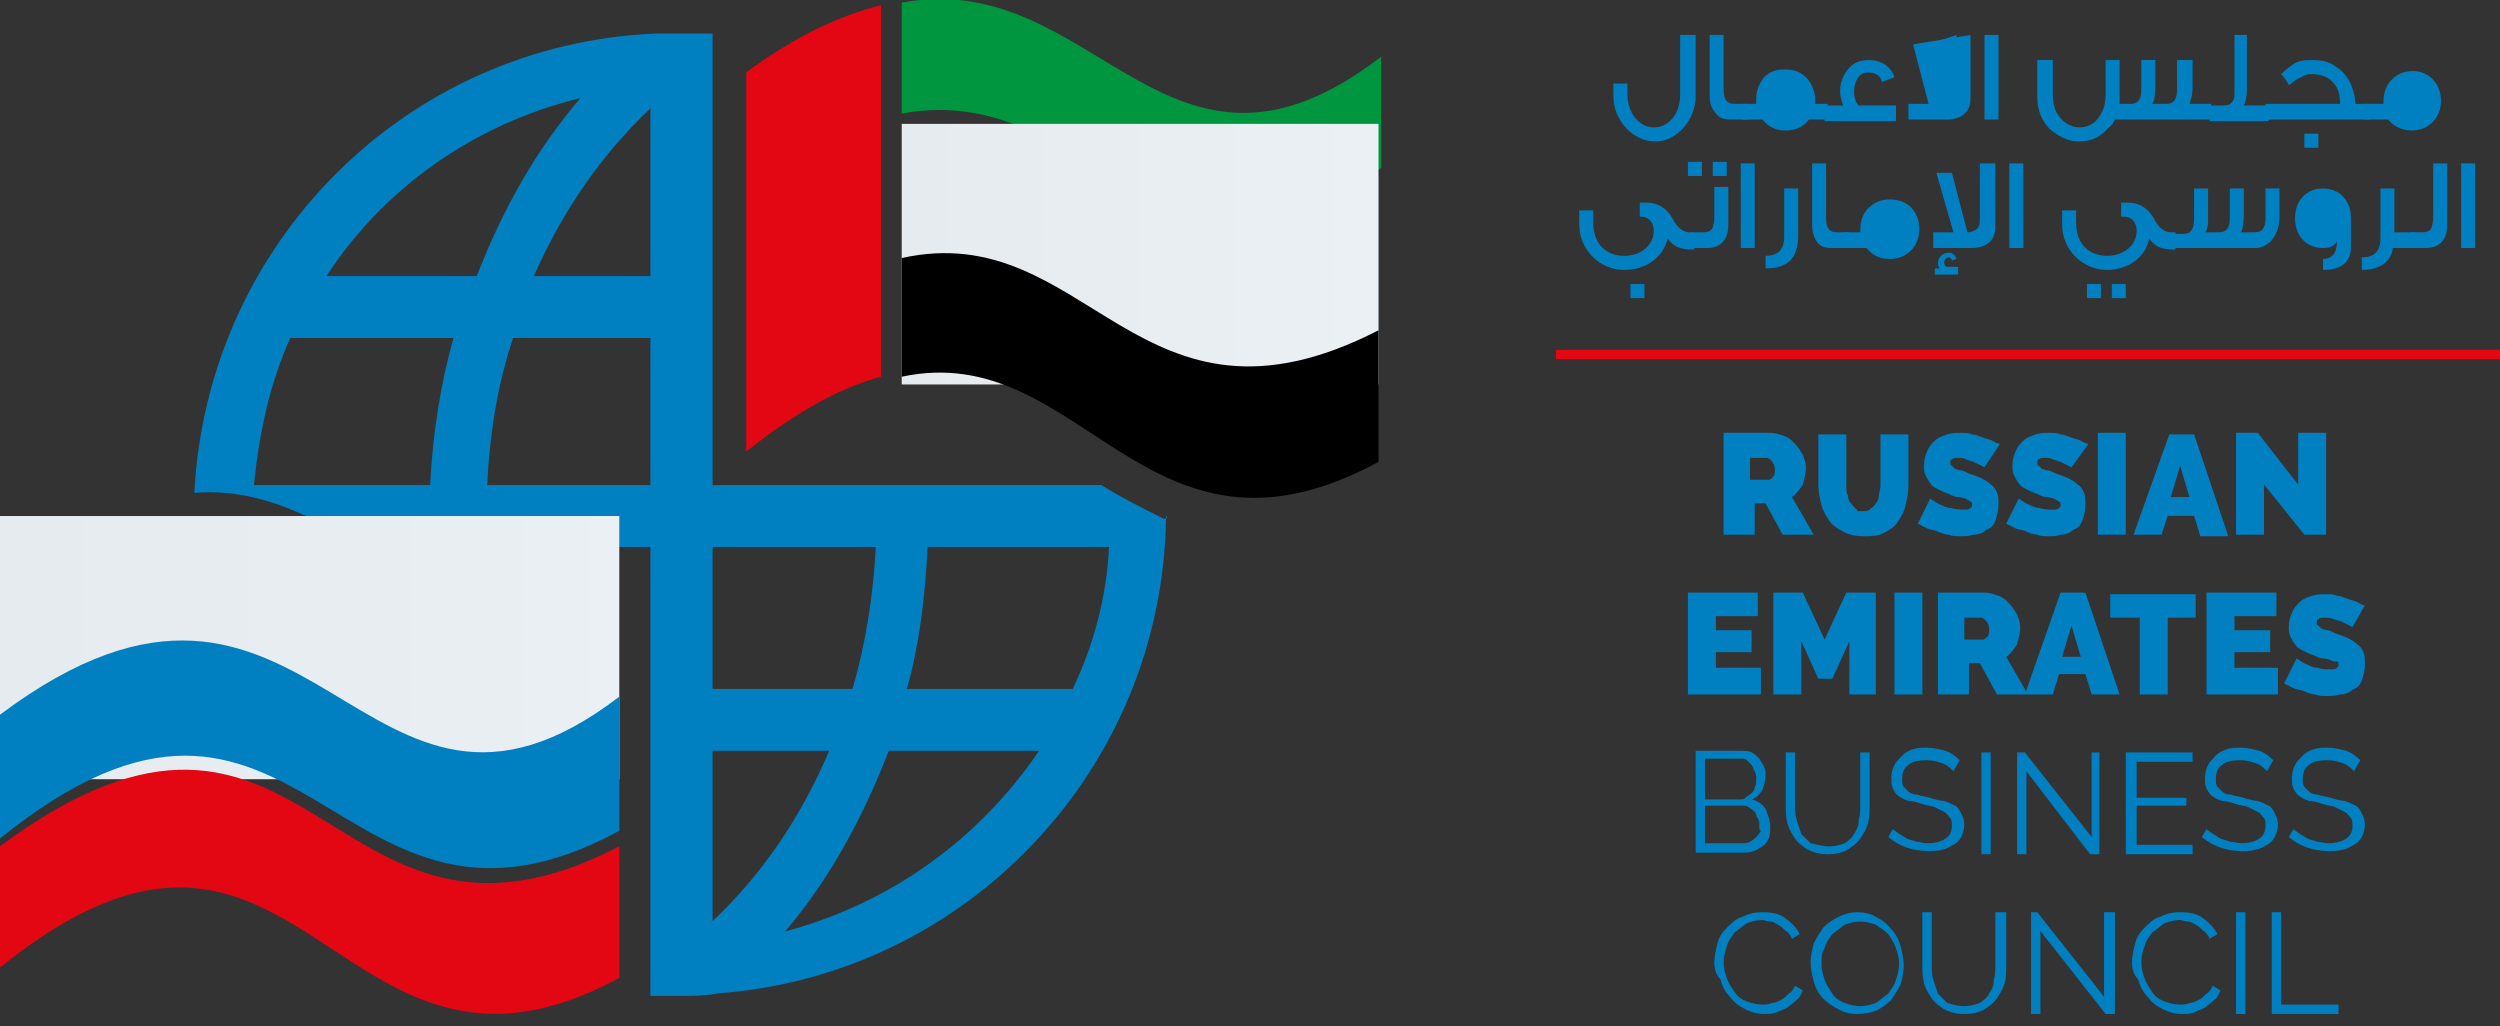
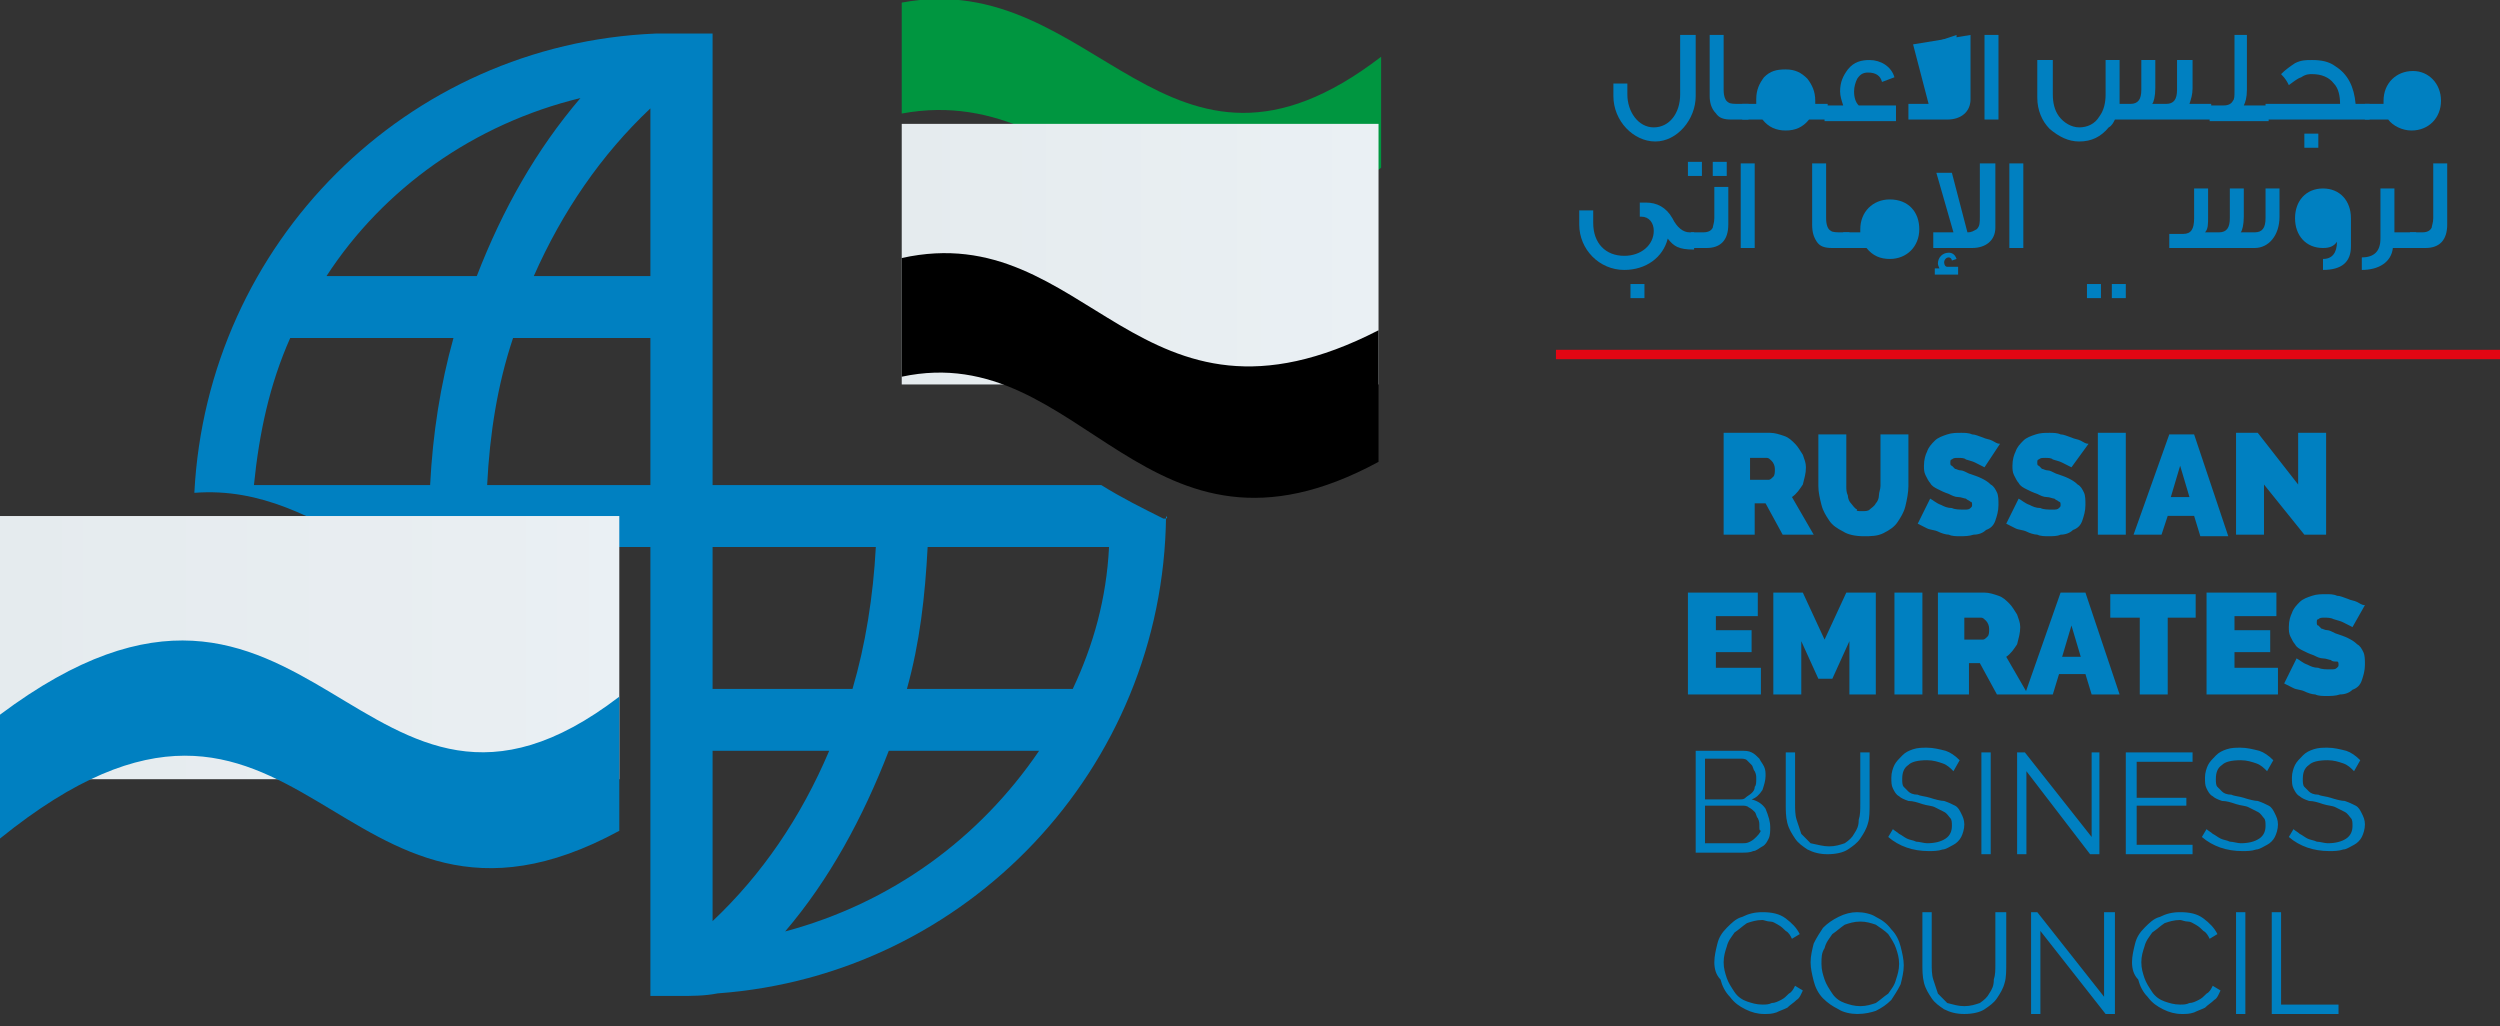
<svg xmlns="http://www.w3.org/2000/svg" width="190" height="78" viewBox="0 0 190 78" fill="none">
  <rect x="0" y="0" width="190" height="78" fill="#333333" stroke="none" />
  <g clip-path="url(#clip0_214_281)">
    <path d="M84.287 41.572C84.09 45.494 83.105 49.024 81.53 52.357H68.926C69.911 48.828 70.305 45.298 70.501 41.572H84.287ZM67.547 57.063H78.969C74.44 63.73 67.744 68.633 59.67 70.79C63.018 66.868 65.578 62.162 67.547 57.063ZM66.563 41.572C66.366 45.298 65.775 49.024 64.79 52.357H54.156V41.572H66.563ZM54.156 57.063H63.018C60.852 62.162 57.898 66.476 54.156 70.005V57.063ZM49.43 36.866H37.023C37.22 32.945 37.811 29.219 38.992 25.689H49.43V36.866ZM49.43 20.983H40.568C42.734 16.081 45.688 11.767 49.43 8.237V20.983ZM44.112 7.453C40.765 11.375 38.205 15.885 36.235 20.983H24.813C29.146 14.316 36.038 9.414 44.112 7.453ZM22.056 25.689H34.463C33.478 29.219 32.887 32.945 32.69 36.866H19.299C19.693 32.945 20.481 29.219 22.056 25.689ZM88.422 39.416C86.847 38.631 85.271 37.847 83.696 36.866H70.698H66.563H54.156V25.689V20.983V8.237V6.473V2.551C53.368 2.551 52.778 2.551 51.99 2.551C51.202 2.551 50.611 2.551 49.824 2.551C30.918 3.335 15.754 18.434 14.77 37.455C19.89 37.062 23.828 39.416 27.767 41.572H29.736H32.887H37.023H49.43V75.692C50.217 75.692 50.808 75.692 51.596 75.692C52.581 75.692 53.565 75.692 54.55 75.496C73.455 74.123 88.422 58.436 88.619 39.219C88.816 39.416 88.619 39.416 88.422 39.416Z" fill="#0080C1" />
    <path d="M47.067 39.218H0V59.219H47.067V39.218Z" fill="url(#paint0_linear_214_281)" />
    <path d="M0 54.317V63.73C23.041 45.101 25.404 74.906 47.067 63.141V52.945C27.374 68.043 23.829 36.473 0 54.317Z" fill="#0080C1" />
-     <path d="M0 64.319V73.535C23.041 54.906 25.404 86.085 47.067 74.319V64.319C24.814 75.888 23.829 46.671 0 64.319Z" fill="#E30613" />
    <path d="M68.532 8.629C83.302 5.884 88.619 25.296 104.965 12.747V4.315C88.619 16.864 83.302 -2.548 68.532 0.197V8.629Z" fill="#009640" />
    <path d="M104.768 9.414H68.532V29.219H104.768V9.414Z" fill="url(#paint1_linear_214_281)" />
    <path d="M68.532 28.63C82.317 25.689 87.044 44.709 104.768 35.101V25.1C86.453 34.513 82.711 16.472 68.532 19.61V28.63Z" fill="black" />
-     <path d="M56.716 5.491V34.316C60.655 31.179 64.003 29.414 66.957 28.63V0.393C63.806 1.177 60.458 2.746 56.716 5.491Z" fill="#E30613" />
  </g>
  <g clip-path="url(#clip1_214_281)">
    <path d="M172.653 77.063V69.325H173.361V76.348H177.728V77.063H172.653ZM169.939 77.063V69.325H170.647V77.063H169.939ZM162.033 73.134C162.033 72.658 162.151 72.182 162.269 71.706C162.387 71.229 162.623 70.872 162.977 70.515C163.331 70.158 163.685 69.801 164.157 69.682C164.629 69.444 165.101 69.325 165.691 69.325C166.399 69.325 166.989 69.444 167.461 69.801C167.933 70.158 168.287 70.515 168.523 70.991L167.933 71.348C167.815 71.11 167.697 70.872 167.461 70.753C167.343 70.634 167.107 70.396 166.871 70.277C166.635 70.158 166.517 70.039 166.281 70.039C166.045 70.039 165.809 69.92 165.691 69.92C165.219 69.92 164.865 70.039 164.511 70.158C164.157 70.396 163.921 70.634 163.567 70.872C163.331 71.229 163.095 71.467 162.977 71.944C162.859 72.301 162.741 72.658 162.741 73.134C162.741 73.61 162.859 73.967 162.977 74.325C163.095 74.682 163.331 75.039 163.567 75.396C163.803 75.753 164.157 75.991 164.511 76.11C164.865 76.229 165.219 76.348 165.691 76.348C165.927 76.348 166.163 76.348 166.399 76.229C166.635 76.229 166.871 76.11 167.107 75.991C167.343 75.872 167.461 75.753 167.697 75.515C167.933 75.396 168.051 75.158 168.169 74.92L168.759 75.277C168.641 75.515 168.523 75.872 168.287 75.991C168.051 76.229 167.815 76.348 167.579 76.587C167.343 76.706 166.989 76.825 166.753 76.944C166.399 77.063 166.163 77.063 165.809 77.063C165.337 77.063 164.865 76.944 164.393 76.706C163.921 76.467 163.567 76.229 163.213 75.753C162.859 75.396 162.623 74.92 162.505 74.444C162.151 74.086 162.033 73.61 162.033 73.134ZM155.07 70.753V77.063H154.362V69.325H154.834L159.909 75.753V69.325H160.735V77.063H160.027L155.07 70.753ZM149.288 76.467C149.76 76.467 150.114 76.348 150.468 76.229C150.822 75.991 151.058 75.753 151.176 75.515C151.412 75.158 151.53 74.92 151.53 74.444C151.648 74.086 151.648 73.729 151.648 73.253V69.325H152.474V73.253C152.474 73.729 152.474 74.325 152.356 74.682C152.238 75.158 152.002 75.515 151.766 75.872C151.53 76.229 151.176 76.467 150.822 76.706C150.468 76.944 149.878 77.063 149.288 77.063C148.698 77.063 148.226 76.944 147.754 76.706C147.4 76.467 147.046 76.229 146.81 75.872C146.574 75.515 146.338 75.158 146.22 74.682C146.102 74.206 146.102 73.729 146.102 73.253V69.325H146.81V73.253C146.81 73.61 146.81 74.086 146.928 74.444C147.046 74.801 147.164 75.158 147.282 75.515C147.518 75.753 147.754 75.991 147.99 76.229C148.462 76.348 148.816 76.467 149.288 76.467ZM138.431 73.253C138.431 73.729 138.549 74.086 138.667 74.444C138.785 74.801 139.021 75.158 139.257 75.515C139.493 75.872 139.847 76.11 140.201 76.229C140.555 76.348 140.909 76.467 141.381 76.467C141.854 76.467 142.208 76.348 142.562 76.229C142.916 75.991 143.152 75.753 143.506 75.515C143.742 75.158 143.978 74.92 144.096 74.444C144.214 74.086 144.332 73.729 144.332 73.253C144.332 72.777 144.214 72.42 144.096 72.063C143.978 71.706 143.742 71.348 143.506 70.991C143.27 70.753 142.916 70.515 142.562 70.277C142.208 70.158 141.854 70.039 141.381 70.039C140.909 70.039 140.555 70.158 140.201 70.277C139.847 70.515 139.611 70.753 139.257 70.991C139.021 71.348 138.785 71.586 138.667 72.063C138.431 72.42 138.431 72.777 138.431 73.253ZM141.145 77.063C140.673 77.063 140.083 76.944 139.729 76.706C139.257 76.467 138.903 76.229 138.549 75.872C138.195 75.515 137.959 75.039 137.841 74.563C137.723 74.086 137.605 73.61 137.605 73.134C137.605 72.658 137.723 72.182 137.841 71.706C138.077 71.229 138.313 70.872 138.549 70.515C138.903 70.158 139.257 69.92 139.729 69.682C140.201 69.444 140.673 69.325 141.145 69.325C141.618 69.325 142.208 69.444 142.562 69.682C143.034 69.92 143.388 70.158 143.742 70.634C144.096 70.991 144.332 71.467 144.45 71.944C144.568 72.42 144.686 72.896 144.686 73.372C144.686 73.848 144.568 74.325 144.45 74.801C144.214 75.277 143.978 75.634 143.742 75.991C143.388 76.348 143.034 76.587 142.562 76.825C142.208 76.944 141.736 77.063 141.145 77.063ZM130.289 73.134C130.289 72.658 130.407 72.182 130.525 71.706C130.643 71.229 130.879 70.872 131.233 70.515C131.587 70.158 131.941 69.801 132.413 69.682C132.885 69.444 133.357 69.325 133.947 69.325C134.655 69.325 135.245 69.444 135.717 69.801C136.189 70.158 136.543 70.515 136.779 70.991L136.189 71.348C136.071 71.11 135.953 70.872 135.717 70.753C135.599 70.634 135.363 70.396 135.127 70.277C134.891 70.158 134.773 70.039 134.537 70.039C134.301 70.039 134.065 69.92 133.947 69.92C133.475 69.92 133.121 70.039 132.767 70.158C132.413 70.396 132.177 70.634 131.823 70.872C131.587 71.229 131.351 71.467 131.233 71.944C131.115 72.301 130.997 72.658 130.997 73.134C130.997 73.61 131.115 73.967 131.233 74.325C131.351 74.682 131.587 75.039 131.823 75.396C132.059 75.753 132.413 75.991 132.767 76.11C133.121 76.229 133.475 76.348 133.947 76.348C134.183 76.348 134.419 76.348 134.655 76.229C134.891 76.229 135.127 76.11 135.363 75.991C135.599 75.872 135.717 75.753 135.953 75.515C136.189 75.396 136.307 75.158 136.425 74.92L137.015 75.277C136.897 75.515 136.779 75.872 136.543 75.991C136.307 76.229 136.071 76.348 135.835 76.587C135.599 76.706 135.245 76.825 135.009 76.944C134.655 77.063 134.419 77.063 134.065 77.063C133.593 77.063 133.121 76.944 132.649 76.706C132.177 76.467 131.823 76.229 131.469 75.753C131.115 75.396 130.879 74.92 130.761 74.444C130.407 74.086 130.289 73.61 130.289 73.134ZM178.908 58.61C178.672 58.372 178.436 58.134 178.082 58.015C177.728 57.896 177.374 57.777 176.902 57.777C176.194 57.777 175.722 57.896 175.486 58.134C175.131 58.372 175.013 58.729 175.013 59.205C175.013 59.443 175.013 59.681 175.131 59.801C175.25 59.92 175.368 60.039 175.486 60.158C175.604 60.277 175.84 60.396 176.194 60.396C176.43 60.515 176.784 60.515 177.138 60.634C177.492 60.753 177.964 60.872 178.2 60.872C178.554 60.991 178.79 61.11 179.026 61.229C179.262 61.348 179.38 61.586 179.498 61.824C179.616 62.062 179.734 62.301 179.734 62.658C179.734 63.015 179.616 63.372 179.498 63.61C179.38 63.848 179.144 64.086 178.908 64.205C178.672 64.324 178.318 64.562 178.082 64.562C177.728 64.682 177.374 64.682 177.02 64.682C175.84 64.682 174.777 64.324 173.951 63.61L174.305 63.015C174.423 63.134 174.659 63.253 174.777 63.372C175.013 63.491 175.131 63.61 175.368 63.729C175.604 63.848 175.84 63.848 176.076 63.967C176.312 63.967 176.666 64.086 176.902 64.086C177.492 64.086 177.964 63.967 178.318 63.729C178.672 63.491 178.79 63.134 178.79 62.777C178.79 62.539 178.79 62.301 178.672 62.181C178.554 62.062 178.436 61.824 178.2 61.705C177.964 61.586 177.728 61.467 177.492 61.348C177.256 61.229 176.902 61.229 176.548 61.11C176.194 60.991 175.84 60.872 175.486 60.872C175.131 60.753 174.895 60.634 174.777 60.515C174.541 60.396 174.423 60.158 174.305 59.92C174.187 59.681 174.187 59.443 174.187 59.086C174.187 58.729 174.305 58.372 174.423 58.134C174.541 57.896 174.777 57.658 175.013 57.42C175.249 57.181 175.486 57.062 175.84 56.943C176.194 56.824 176.548 56.824 176.902 56.824C177.374 56.824 177.846 56.943 178.318 57.062C178.672 57.181 179.026 57.42 179.38 57.777L178.908 58.61ZM172.299 58.61C172.063 58.372 171.827 58.134 171.473 58.015C171.119 57.896 170.765 57.777 170.293 57.777C169.585 57.777 169.113 57.896 168.877 58.134C168.523 58.372 168.405 58.729 168.405 59.205C168.405 59.443 168.405 59.681 168.523 59.801C168.641 59.92 168.759 60.039 168.877 60.158C168.995 60.277 169.231 60.396 169.585 60.396C169.821 60.515 170.175 60.515 170.529 60.634C170.883 60.753 171.355 60.872 171.591 60.872C171.945 60.991 172.181 61.11 172.417 61.229C172.653 61.348 172.771 61.586 172.889 61.824C173.007 62.062 173.125 62.301 173.125 62.658C173.125 63.015 173.007 63.372 172.889 63.61C172.771 63.848 172.535 64.086 172.299 64.205C172.063 64.324 171.709 64.562 171.473 64.562C171.119 64.682 170.765 64.682 170.411 64.682C169.231 64.682 168.169 64.324 167.343 63.61L167.697 63.015C167.815 63.134 168.051 63.253 168.169 63.372C168.405 63.491 168.523 63.61 168.759 63.729C168.995 63.848 169.231 63.848 169.467 63.967C169.703 63.967 170.057 64.086 170.293 64.086C170.883 64.086 171.355 63.967 171.709 63.729C172.063 63.491 172.181 63.134 172.181 62.777C172.181 62.539 172.181 62.301 172.063 62.181C171.945 62.062 171.827 61.824 171.591 61.705C171.355 61.586 171.119 61.467 170.883 61.348C170.647 61.229 170.293 61.229 169.939 61.11C169.585 60.991 169.231 60.872 168.877 60.872C168.523 60.753 168.287 60.634 168.169 60.515C167.933 60.396 167.815 60.158 167.697 59.92C167.579 59.681 167.579 59.443 167.579 59.086C167.579 58.729 167.697 58.372 167.815 58.134C167.933 57.896 168.169 57.658 168.405 57.42C168.641 57.181 168.877 57.062 169.231 56.943C169.585 56.824 169.939 56.824 170.293 56.824C170.765 56.824 171.237 56.943 171.709 57.062C172.063 57.181 172.417 57.42 172.771 57.777L172.299 58.61ZM166.635 64.205V64.92H161.561V57.181H166.635V57.896H162.387V60.634H166.163V61.229H162.387V64.205H166.635ZM154.008 58.61V64.92H153.3V57.181H153.89L158.965 63.61V57.181H159.555V64.92H158.847L154.008 58.61ZM150.586 64.92V57.181H151.294V64.92H150.586ZM148.462 58.61C148.226 58.372 147.99 58.134 147.636 58.015C147.282 57.896 146.928 57.777 146.456 57.777C145.748 57.777 145.276 57.896 145.04 58.134C144.686 58.372 144.568 58.729 144.568 59.205C144.568 59.443 144.568 59.681 144.686 59.801C144.804 59.92 144.922 60.039 145.04 60.158C145.158 60.277 145.394 60.396 145.748 60.396C145.984 60.515 146.338 60.515 146.692 60.634C147.046 60.753 147.518 60.872 147.754 60.872C148.108 60.991 148.344 61.11 148.58 61.229C148.816 61.348 148.934 61.586 149.052 61.824C149.17 62.062 149.288 62.301 149.288 62.658C149.288 63.015 149.17 63.372 149.052 63.61C148.934 63.848 148.698 64.086 148.462 64.205C148.226 64.324 147.872 64.562 147.636 64.562C147.282 64.682 146.928 64.682 146.574 64.682C145.394 64.682 144.332 64.324 143.506 63.61L143.86 63.015C143.978 63.134 144.214 63.253 144.332 63.372C144.568 63.491 144.686 63.61 144.922 63.729C145.158 63.848 145.394 63.848 145.63 63.967C145.866 63.967 146.22 64.086 146.456 64.086C147.046 64.086 147.518 63.967 147.872 63.729C148.226 63.491 148.344 63.134 148.344 62.777C148.344 62.539 148.344 62.301 148.226 62.181C148.108 62.062 147.99 61.824 147.754 61.705C147.518 61.586 147.282 61.467 147.046 61.348C146.81 61.229 146.456 61.229 146.102 61.11C145.748 60.991 145.394 60.872 145.04 60.872C144.686 60.753 144.45 60.634 144.332 60.515C144.096 60.396 143.978 60.158 143.86 59.92C143.742 59.681 143.742 59.443 143.742 59.086C143.742 58.729 143.86 58.372 143.978 58.134C144.096 57.896 144.332 57.658 144.568 57.42C144.804 57.181 145.04 57.062 145.394 56.943C145.748 56.824 146.102 56.824 146.456 56.824C146.928 56.824 147.4 56.943 147.872 57.062C148.226 57.181 148.58 57.42 148.934 57.777L148.462 58.61ZM139.021 64.324C139.493 64.324 139.847 64.205 140.201 64.086C140.555 63.848 140.791 63.61 140.909 63.372C141.145 63.015 141.263 62.777 141.263 62.301C141.381 61.943 141.381 61.586 141.381 61.11V57.181H142.09V61.11C142.09 61.586 142.09 62.181 141.972 62.539C141.854 63.015 141.618 63.372 141.381 63.729C141.145 64.086 140.791 64.324 140.437 64.562C140.083 64.801 139.493 64.92 138.903 64.92C138.313 64.92 137.841 64.801 137.369 64.562C137.015 64.324 136.661 64.086 136.425 63.729C136.189 63.372 135.953 63.015 135.835 62.539C135.717 62.062 135.717 61.586 135.717 61.11V57.181H136.425V61.11C136.425 61.467 136.425 61.943 136.543 62.301C136.661 62.658 136.779 63.015 136.897 63.372C137.133 63.61 137.369 63.848 137.605 64.086C138.195 64.205 138.549 64.324 139.021 64.324ZM129.581 57.896V60.753H132.177C132.413 60.753 132.531 60.753 132.649 60.634C132.767 60.515 133.003 60.396 133.121 60.277C133.239 60.158 133.357 60.039 133.357 59.801C133.475 59.681 133.475 59.443 133.475 59.205C133.475 58.967 133.475 58.848 133.357 58.61C133.239 58.491 133.239 58.253 133.121 58.134C133.003 58.015 132.885 57.896 132.767 57.777C132.649 57.658 132.413 57.658 132.295 57.658H129.581V57.896ZM133.711 62.777C133.711 62.539 133.711 62.42 133.593 62.181C133.475 62.062 133.475 61.824 133.357 61.705C133.239 61.586 133.121 61.467 132.885 61.348C132.767 61.229 132.531 61.229 132.413 61.229H129.581V64.086H132.413C132.649 64.086 132.767 64.086 133.003 63.967C133.239 63.848 133.357 63.729 133.475 63.61C133.593 63.491 133.711 63.372 133.829 63.134C133.711 63.134 133.711 63.015 133.711 62.777ZM134.537 62.896C134.537 63.134 134.537 63.491 134.419 63.729C134.301 63.967 134.183 64.205 133.947 64.324C133.711 64.444 133.475 64.682 133.239 64.682C133.003 64.801 132.649 64.801 132.413 64.801H128.873V57.062H132.413C132.649 57.062 132.885 57.062 133.121 57.181C133.357 57.3 133.475 57.42 133.711 57.658C133.829 57.896 133.947 58.015 134.065 58.253C134.183 58.491 134.183 58.729 134.183 58.967C134.183 59.324 134.065 59.681 133.947 60.039C133.711 60.396 133.475 60.634 133.121 60.753C133.593 60.872 133.947 61.11 134.183 61.467C134.419 62.062 134.537 62.42 134.537 62.896ZM178.79 47.658C178.554 47.538 178.318 47.419 178.082 47.3C177.846 47.181 177.728 47.181 177.374 47.062C177.138 46.943 176.902 46.943 176.666 46.943C176.43 46.943 176.312 46.943 176.194 47.062C176.076 47.062 176.076 47.181 176.076 47.3C176.076 47.419 176.076 47.538 176.194 47.538C176.312 47.658 176.312 47.658 176.43 47.777C176.548 47.777 176.666 47.896 176.902 47.896C177.02 47.896 177.256 48.015 177.492 48.134C177.846 48.253 178.2 48.372 178.436 48.491C178.672 48.61 178.908 48.729 179.144 48.967C179.38 49.086 179.498 49.324 179.616 49.562C179.734 49.8 179.734 50.158 179.734 50.515C179.734 50.991 179.616 51.348 179.498 51.705C179.38 52.062 179.144 52.3 178.79 52.419C178.554 52.658 178.2 52.777 177.846 52.777C177.492 52.896 177.138 52.896 176.784 52.896C176.548 52.896 176.194 52.896 175.958 52.777C175.722 52.777 175.368 52.658 175.131 52.539C174.895 52.419 174.541 52.419 174.305 52.3C174.069 52.181 173.833 52.062 173.597 51.943L174.541 50.039C174.777 50.158 175.013 50.396 175.368 50.515C175.604 50.634 175.84 50.753 176.194 50.753C176.43 50.872 176.784 50.872 177.138 50.872C177.374 50.872 177.492 50.872 177.61 50.753C177.728 50.634 177.728 50.634 177.728 50.515C177.728 50.396 177.728 50.277 177.61 50.277C177.374 50.277 177.256 50.277 177.138 50.158C177.02 50.158 176.784 50.039 176.548 50.039C176.312 50.039 176.076 49.919 175.84 49.8C175.486 49.681 175.249 49.562 175.013 49.443C174.777 49.324 174.541 49.205 174.423 48.967C174.305 48.848 174.187 48.61 174.069 48.372C173.951 48.134 173.951 47.896 173.951 47.658C173.951 47.181 174.069 46.824 174.187 46.586C174.305 46.229 174.541 45.991 174.777 45.753C175.013 45.515 175.368 45.396 175.722 45.277C176.076 45.157 176.43 45.157 176.784 45.157C177.02 45.157 177.374 45.157 177.61 45.277C177.846 45.277 178.082 45.396 178.436 45.515C178.672 45.634 178.908 45.634 179.144 45.753C179.38 45.872 179.498 45.991 179.734 45.991L178.79 47.658ZM173.125 50.991V52.777H167.697V45.038H173.007V46.824H169.821V47.896H172.535V49.562H169.821V50.753H173.125V50.991ZM166.989 46.943H164.747V52.777H162.623V46.943H160.381V45.157H166.871V46.943H166.989ZM158.138 49.919L157.43 47.538L156.722 49.919H158.138ZM156.604 45.038H158.493L161.089 52.777H158.965L158.493 51.229H156.486L156.014 52.777H153.89L156.604 45.038ZM149.406 48.61H150.704C150.822 48.61 150.94 48.491 151.058 48.372C151.176 48.253 151.176 48.015 151.176 47.777C151.176 47.538 151.058 47.3 150.94 47.181C150.822 47.062 150.704 46.943 150.586 46.943H149.288V48.61H149.406ZM147.282 52.777V45.038H150.822C151.176 45.038 151.53 45.157 151.884 45.277C152.238 45.396 152.474 45.634 152.71 45.872C152.946 46.11 153.064 46.348 153.3 46.705C153.418 47.062 153.536 47.3 153.536 47.658C153.536 48.134 153.418 48.491 153.3 48.967C153.064 49.324 152.828 49.681 152.474 49.919L154.126 52.777H151.766L150.468 50.396H149.642V52.777H147.282ZM143.978 52.777V45.038H146.102V52.777H143.978ZM140.555 52.777V48.729L139.257 51.586H138.195L136.897 48.729V52.777H134.773V45.038H137.015L138.667 48.61L140.319 45.038H142.562V52.777H140.555ZM133.829 50.991V52.777H128.283V45.038H133.593V46.824H130.407V47.896H133.121V49.562H130.407V50.753H133.829V50.991ZM172.063 36.824V40.634H169.939V32.895H171.591L174.659 36.824V32.895H176.784V40.634H175.131L172.063 36.824ZM166.399 37.776L165.691 35.395L164.983 37.776H166.399ZM164.865 33.015H166.753L169.349 40.753H167.225L166.753 39.205H164.747L164.275 40.634H162.151L164.865 33.015ZM159.437 40.634V32.895H161.561V40.634H159.437ZM157.43 35.515C157.194 35.395 156.958 35.276 156.722 35.157C156.486 35.038 156.368 35.038 156.014 34.919C155.896 34.8 155.66 34.8 155.424 34.8C155.188 34.8 155.07 34.8 154.952 34.919C154.834 34.919 154.834 35.038 154.834 35.157C154.834 35.276 154.834 35.395 154.952 35.395C155.07 35.515 155.07 35.515 155.188 35.634C155.306 35.634 155.424 35.753 155.66 35.753C155.778 35.753 156.014 35.872 156.25 35.991C156.604 36.11 156.958 36.229 157.194 36.348C157.43 36.467 157.666 36.586 157.902 36.824C158.138 36.943 158.256 37.181 158.374 37.419C158.493 37.657 158.493 38.015 158.493 38.372C158.493 38.848 158.375 39.205 158.256 39.562C158.138 39.919 157.902 40.157 157.548 40.276C157.312 40.515 156.958 40.634 156.604 40.634C156.368 40.753 156.014 40.753 155.66 40.753C155.424 40.753 155.07 40.753 154.834 40.634C154.598 40.634 154.244 40.515 154.008 40.396C153.772 40.276 153.418 40.276 153.182 40.157C152.946 40.038 152.71 39.919 152.474 39.8L153.418 37.896C153.654 38.015 153.89 38.253 154.244 38.372C154.48 38.491 154.716 38.61 155.07 38.61C155.306 38.729 155.66 38.729 156.014 38.729C156.25 38.729 156.368 38.729 156.486 38.61C156.604 38.491 156.604 38.491 156.604 38.372C156.604 38.253 156.604 38.134 156.486 38.134C156.368 38.015 156.25 38.015 156.132 37.896C156.014 37.896 155.778 37.776 155.542 37.776C155.306 37.776 155.07 37.657 154.834 37.538C154.48 37.419 154.244 37.3 154.008 37.181C153.772 37.062 153.536 36.943 153.418 36.705C153.3 36.586 153.182 36.348 153.064 36.11C152.946 35.872 152.946 35.634 152.946 35.395C152.946 34.919 153.064 34.562 153.182 34.324C153.3 33.967 153.536 33.729 153.772 33.491C154.008 33.253 154.362 33.134 154.716 33.015C155.07 32.895 155.424 32.895 155.778 32.895C156.014 32.895 156.368 32.895 156.604 33.015C156.84 33.015 157.076 33.134 157.43 33.253C157.666 33.372 157.902 33.372 158.138 33.491C158.374 33.61 158.493 33.729 158.729 33.729L157.43 35.515ZM150.822 35.515C150.586 35.395 150.35 35.276 150.114 35.157C149.878 35.038 149.76 35.038 149.406 34.919C149.288 34.8 149.052 34.8 148.816 34.8C148.58 34.8 148.462 34.8 148.344 34.919C148.226 34.919 148.226 35.038 148.226 35.157C148.226 35.276 148.226 35.395 148.344 35.395C148.462 35.515 148.462 35.515 148.58 35.634C148.698 35.634 148.816 35.753 149.052 35.753C149.17 35.753 149.406 35.872 149.642 35.991C149.996 36.11 150.35 36.229 150.586 36.348C150.822 36.467 151.058 36.586 151.294 36.824C151.53 36.943 151.648 37.181 151.766 37.419C151.884 37.657 151.884 38.015 151.884 38.372C151.884 38.848 151.766 39.205 151.648 39.562C151.53 39.919 151.294 40.157 150.94 40.276C150.704 40.515 150.35 40.634 149.996 40.634C149.642 40.753 149.288 40.753 148.934 40.753C148.698 40.753 148.344 40.753 148.108 40.634C147.872 40.634 147.518 40.515 147.282 40.396C147.046 40.276 146.692 40.276 146.456 40.157C146.22 40.038 145.984 39.919 145.748 39.8L146.692 37.896C146.928 38.015 147.164 38.253 147.518 38.372C147.754 38.491 147.99 38.61 148.344 38.61C148.58 38.729 148.934 38.729 149.288 38.729C149.524 38.729 149.642 38.729 149.76 38.61C149.878 38.491 149.878 38.491 149.878 38.372C149.878 38.253 149.878 38.134 149.76 38.134C149.642 38.015 149.524 38.015 149.406 37.896C149.288 37.896 149.052 37.776 148.816 37.776C148.58 37.776 148.344 37.657 148.108 37.538C147.754 37.419 147.518 37.3 147.282 37.181C147.046 37.062 146.81 36.943 146.692 36.705C146.574 36.586 146.456 36.348 146.338 36.11C146.22 35.872 146.22 35.634 146.22 35.395C146.22 34.919 146.338 34.562 146.456 34.324C146.574 33.967 146.81 33.729 147.046 33.491C147.282 33.253 147.636 33.134 147.99 33.015C148.344 32.895 148.698 32.895 149.052 32.895C149.288 32.895 149.642 32.895 149.878 33.015C150.114 33.015 150.35 33.134 150.704 33.253C150.94 33.372 151.176 33.372 151.412 33.491C151.648 33.61 151.766 33.729 152.002 33.729L150.822 35.515ZM141.499 38.848C141.736 38.848 141.972 38.848 142.09 38.729C142.208 38.61 142.444 38.491 142.562 38.253C142.68 38.134 142.798 37.896 142.798 37.657C142.798 37.419 142.916 37.181 142.916 36.943V33.015H145.04V36.943C145.04 37.419 144.922 38.015 144.804 38.491C144.686 38.967 144.45 39.324 144.214 39.681C143.978 40.038 143.624 40.276 143.152 40.515C142.68 40.753 142.208 40.753 141.618 40.753C141.027 40.753 140.437 40.634 140.083 40.396C139.611 40.157 139.257 39.919 139.021 39.562C138.785 39.205 138.549 38.848 138.431 38.372C138.313 37.896 138.195 37.419 138.195 36.943V33.015H140.319V36.943C140.319 37.181 140.319 37.419 140.437 37.657C140.437 37.896 140.555 38.134 140.673 38.253C140.791 38.372 140.909 38.61 141.145 38.729C141.027 38.848 141.263 38.848 141.499 38.848ZM133.121 36.467H134.419C134.537 36.467 134.655 36.348 134.773 36.229C134.891 36.11 134.891 35.872 134.891 35.634C134.891 35.395 134.773 35.157 134.655 35.038C134.537 34.919 134.419 34.8 134.301 34.8H133.003V36.467H133.121ZM130.997 40.634V32.895H134.537C134.891 32.895 135.245 33.015 135.599 33.134C135.953 33.253 136.189 33.491 136.425 33.729C136.661 33.967 136.779 34.205 137.015 34.562C137.133 34.919 137.251 35.157 137.251 35.515C137.251 35.991 137.133 36.348 137.015 36.824C136.779 37.181 136.543 37.538 136.189 37.776L137.841 40.634H135.481L134.183 38.253H133.357V40.634H130.997Z" fill="#0080C1" />
    <path d="M128.873 2.657V7.3C128.873 9.086 127.456 10.753 125.804 10.753C124.152 10.753 122.618 9.205 122.618 7.3V6.348H123.68V7.181C123.68 8.491 124.506 9.681 125.686 9.681C126.866 9.681 127.692 8.61 127.692 7.181V2.657" fill="#0080C1" />
    <path d="M130.997 2.657V6.824C130.997 7.3 131.115 7.657 131.351 7.776C131.469 7.895 131.823 7.895 132.177 7.895H132.885V9.086H131.587C130.997 9.086 130.643 8.967 130.407 8.61C130.053 8.253 129.935 7.776 129.935 7.3V2.657" fill="#0080C1" />
    <path d="M138.903 9.086H137.487C137.015 9.681 136.425 9.919 135.717 9.919C135.009 9.919 134.419 9.681 133.947 9.086H132.413V7.895H133.475C133.475 7.776 133.475 7.657 133.475 7.538C133.475 6.824 133.711 6.348 134.065 5.872C134.537 5.395 135.009 5.276 135.717 5.276C136.425 5.276 136.897 5.514 137.369 5.991C137.723 6.467 137.959 6.943 137.959 7.657V7.895H138.903V9.086Z" fill="#0080C1" />
    <path d="M136.779 7.657C136.779 7.3 136.661 7.062 136.543 6.705C136.307 6.467 136.071 6.348 135.717 6.348C135.363 6.348 135.127 6.467 134.891 6.705C134.773 6.943 134.655 7.181 134.655 7.538C134.655 8.252 135.127 8.848 135.717 8.848C136.071 8.848 136.307 8.729 136.543 8.491C136.661 8.252 136.779 8.014 136.779 7.657Z" fill="#0080C1" />
    <path d="M142.089 4.562C142.915 4.562 143.741 5.038 143.977 5.872L143.033 6.229C142.915 5.753 142.561 5.514 141.971 5.514C141.617 5.514 141.381 5.633 141.145 5.991C141.027 6.229 140.909 6.586 140.909 6.943C140.909 7.419 141.027 7.776 141.263 8.014H144.095V9.205H138.667V8.014H140.083C139.965 7.657 139.847 7.3 139.847 6.943C139.847 6.229 140.083 5.753 140.437 5.276C140.909 4.681 141.499 4.562 142.089 4.562Z" fill="#0080C1" />
    <path d="M146.574 3.372L147.754 7.895C148.108 7.895 148.226 7.776 148.462 7.657C148.698 7.419 148.698 7.181 148.698 6.705V2.657" fill="#0080C1" />
    <path d="M149.76 2.657V7.538C149.76 8.491 149.052 9.086 147.99 9.086H145.04V7.895H146.574L145.394 3.372" fill="#0080C1" />
    <path d="M151.884 2.657V9.086H150.822V2.657" fill="#0080C1" />
    <path d="M168.169 9.086H160.734C160.616 9.324 160.498 9.562 160.262 9.681C159.672 10.395 158.964 10.753 158.02 10.753C157.194 10.753 156.486 10.395 155.778 9.8C155.188 9.205 154.834 8.372 154.834 7.419V4.562H156.014V7.181C156.014 7.776 156.132 8.372 156.486 8.848C156.84 9.324 157.43 9.681 158.02 9.681C158.61 9.681 159.2 9.443 159.554 8.848C159.908 8.372 160.026 7.776 160.026 7.181V4.562H161.088V7.3C161.088 7.538 161.088 7.776 161.088 7.895H161.914C162.504 7.895 162.74 7.538 162.74 6.824V4.562H163.803V6.705C163.803 7.3 163.685 7.776 163.566 7.895H164.629C165.219 7.895 165.455 7.538 165.455 6.824V4.562H166.635V6.705C166.635 7.181 166.517 7.538 166.399 7.895H168.051V9.086H168.169Z" fill="#0080C1" />
    <path d="M170.765 2.657V6.824C170.765 7.419 170.647 7.776 170.529 8.014H172.417V9.205H167.933V8.014H168.995C169.349 8.014 169.585 7.895 169.703 7.657C169.821 7.538 169.821 7.3 169.821 6.943V2.657" fill="#0080C1" />
    <path d="M176.193 10.157H175.131V11.229H176.193V10.157Z" fill="#0080C1" />
    <path d="M180.088 9.086H172.181V7.895H177.845C177.845 7.3 177.727 6.705 177.373 6.348C177.019 5.872 176.429 5.633 175.721 5.633C175.485 5.633 175.249 5.633 174.895 5.872C174.541 5.991 174.305 6.229 173.951 6.467C173.833 6.229 173.715 5.991 173.361 5.633C173.715 5.276 174.069 5.038 174.423 4.8C174.895 4.562 175.249 4.562 175.721 4.562C176.429 4.562 177.019 4.681 177.491 5.038C178.436 5.633 178.908 6.586 179.026 7.895H180.088V9.086Z" fill="#0080C1" />
    <path d="M185.516 7.657C185.516 8.967 184.572 9.919 183.274 9.919C182.566 9.919 181.858 9.562 181.504 9.086H179.733V7.896H181.149C181.149 7.776 181.149 7.657 181.149 7.657C181.149 6.348 182.094 5.396 183.392 5.396C184.572 5.396 185.516 6.348 185.516 7.657Z" fill="#0080C1" />
    <path d="M184.336 7.657C184.336 6.943 183.864 6.348 183.274 6.348C182.684 6.348 182.212 6.824 182.212 7.657C182.212 8.371 182.684 8.967 183.392 8.967C183.982 8.967 184.336 8.371 184.336 7.657Z" fill="#0080C1" />
    <path d="M128.754 17.776V18.967C127.574 18.967 127.22 18.729 126.748 18.134C126.394 19.562 125.096 20.515 123.444 20.515C121.556 20.515 120.022 18.967 120.022 17.062V15.991H121.084V16.943C121.084 18.491 122.028 19.443 123.444 19.443C124.742 19.443 125.686 18.61 125.686 17.538C125.686 16.943 125.332 16.467 124.742 16.467C124.624 16.467 124.624 16.467 124.624 16.467V15.396H125.096C125.922 15.396 126.63 15.753 127.102 16.586C127.456 17.3 127.928 17.657 128.4 17.657H128.754V17.776Z" fill="#0080C1" />
    <path d="M124.979 21.586H123.917V22.657H124.979V21.586Z" fill="#0080C1" />
    <path d="M131.351 17.062C131.351 18.253 130.761 18.848 129.699 18.848H128.519V17.657H129.463C129.817 17.657 130.053 17.538 130.171 17.3C130.171 17.181 130.289 16.943 130.289 16.586V14.205H131.351V17.062Z" fill="#0080C1" />
    <path d="M129.345 12.3H128.283V13.372H129.345V12.3Z" fill="#0080C1" />
    <path d="M131.232 12.3H130.17V13.372H131.232V12.3Z" fill="#0080C1" />
    <path d="M133.357 12.419H132.295V18.848H133.357V12.419Z" fill="#0080C1" />
-     <path d="M136.661 14.324V17.896C136.661 19.681 135.835 20.396 134.183 20.396V19.443C135.127 19.443 135.599 18.967 135.599 18.015V14.324H136.661Z" fill="#0080C1" />
    <path d="M140.555 18.848H139.257C138.667 18.848 138.313 18.729 138.077 18.372C137.841 18.015 137.723 17.658 137.723 17.062V12.419H138.785V16.586C138.785 17.062 138.903 17.419 139.139 17.538C139.257 17.658 139.611 17.658 139.965 17.658H140.555V18.848Z" fill="#0080C1" />
    <path d="M145.866 17.419C145.866 18.729 144.922 19.681 143.624 19.681C142.916 19.681 142.326 19.443 141.854 18.848H140.083V17.657H141.382C141.382 17.538 141.382 17.419 141.382 17.419C141.382 16.11 142.326 15.157 143.624 15.157C145.04 15.157 145.866 16.11 145.866 17.419Z" fill="#0080C1" />
    <path d="M144.803 17.419C144.803 16.705 144.331 16.11 143.741 16.11C143.151 16.11 142.679 16.586 142.679 17.419C142.679 18.134 143.151 18.729 143.859 18.729C144.331 18.729 144.803 18.253 144.803 17.419Z" fill="#0080C1" />
    <path d="M151.648 12.419V17.3C151.648 18.253 150.94 18.848 149.878 18.848H146.928V17.658H148.462L147.164 13.134H148.344L149.524 17.658C149.878 17.658 149.996 17.538 150.232 17.419C150.468 17.181 150.468 16.943 150.468 16.467V12.419H151.648Z" fill="#0080C1" />
    <path d="M148.698 20.872H147.045V20.396H147.399C147.281 20.157 147.281 20.038 147.281 20.038C147.281 19.562 147.635 19.205 148.107 19.205C148.343 19.205 148.579 19.324 148.698 19.681L148.343 19.8C148.343 19.681 148.225 19.562 148.107 19.562C147.871 19.562 147.753 19.8 147.753 19.919C147.753 20.157 147.871 20.276 147.989 20.276H148.816V20.872H148.698Z" fill="#0080C1" />
    <path d="M153.772 12.419H152.71V18.848H153.772V12.419Z" fill="#0080C1" />
-     <path d="M165.337 17.776V18.967C164.157 18.967 163.803 18.729 163.331 18.134C163.095 19.562 161.678 20.515 160.144 20.515C158.256 20.515 156.722 18.967 156.722 17.062V15.991H157.784V16.943C157.784 18.491 158.728 19.443 160.144 19.443C161.442 19.443 162.387 18.61 162.387 17.538C162.387 16.943 162.032 16.467 161.442 16.467C161.442 16.467 161.324 16.467 161.206 16.467V15.396H161.678C162.505 15.396 163.213 15.753 163.685 16.586C164.039 17.3 164.511 17.657 164.983 17.657H165.337V17.776Z" fill="#0080C1" />
    <path d="M161.561 21.586H160.499V22.657H161.561V21.586Z" fill="#0080C1" />
    <path d="M159.672 21.586H158.61V22.657H159.672V21.586Z" fill="#0080C1" />
    <path d="M165.101 17.777H165.927C166.517 17.777 166.753 17.419 166.753 16.586V14.324H167.815V16.467C167.815 17.062 167.815 17.419 167.579 17.658H168.641C169.231 17.658 169.467 17.3 169.467 16.586V14.324H170.529V16.467C170.529 17.062 170.411 17.538 170.293 17.658H171.355C171.945 17.658 172.181 17.3 172.181 16.586V14.324H173.243V16.467C173.243 17.896 172.417 18.848 171.355 18.848H164.865V17.777H165.101Z" fill="#0080C1" />
    <path d="M178.672 18.729C178.672 19.919 177.964 20.515 176.547 20.515V19.681C177.256 19.681 177.61 19.205 177.61 18.372C177.374 18.729 177.019 18.848 176.547 18.848C175.249 18.848 174.423 17.896 174.423 16.586C174.423 15.277 175.249 14.324 176.547 14.324C177.846 14.324 178.672 15.277 178.672 16.586V18.729Z" fill="#0080C1" />
-     <path d="M177.61 16.705C177.61 15.872 177.138 15.396 176.548 15.396C175.958 15.396 175.604 15.991 175.604 16.586C175.604 17.3 175.958 17.895 176.666 17.895C177.138 17.895 177.61 17.3 177.61 16.705Z" fill="#0080C1" />
    <path d="M183.628 18.848H181.858C181.74 19.919 180.796 20.515 179.498 20.515V19.562C180.442 19.562 180.914 19.086 180.914 18.134V14.324H181.976V17.658H183.628V18.848Z" fill="#0080C1" />
    <path d="M185.988 17.062C185.988 18.253 185.398 18.848 184.336 18.848H183.156V17.658H184.1C184.454 17.658 184.69 17.538 184.808 17.3C184.808 17.181 184.926 16.943 184.926 16.586V12.419H185.988V17.062Z" fill="#0080C1" />
-     <path d="M188.112 12.419H187.05V18.848H188.112V12.419Z" fill="#0080C1" />
+     <path d="M188.112 12.419H187.05V18.848V12.419Z" fill="#0080C1" />
    <path d="M190 26.586H118.252V27.3H190V26.586Z" fill="#E30613" />
  </g>
  <defs>
    <linearGradient id="paint0_linear_214_281" x1="0.03" y1="49.291" x2="47.161" y2="49.291" gradientUnits="userSpaceOnUse">
      <stop stop-color="#E5EBEE" />
      <stop offset="0.796" stop-color="#E9EEF2" />
      <stop offset="1" stop-color="#EAF0F4" />
    </linearGradient>
    <linearGradient id="paint1_linear_214_281" x1="68.587" y1="19.46" x2="104.9" y2="19.46" gradientUnits="userSpaceOnUse">
      <stop stop-color="#E5EBEE" />
      <stop offset="1" stop-color="#EAF0F4" />
    </linearGradient>
    <clipPath id="clip0_214_281">
      <rect width="104.965" height="77.063" fill="white" />
    </clipPath>
    <clipPath id="clip1_214_281">
      <rect width="71.748" height="74.406" fill="white" transform="translate(118.252 2.657)" />
    </clipPath>
  </defs>
</svg>